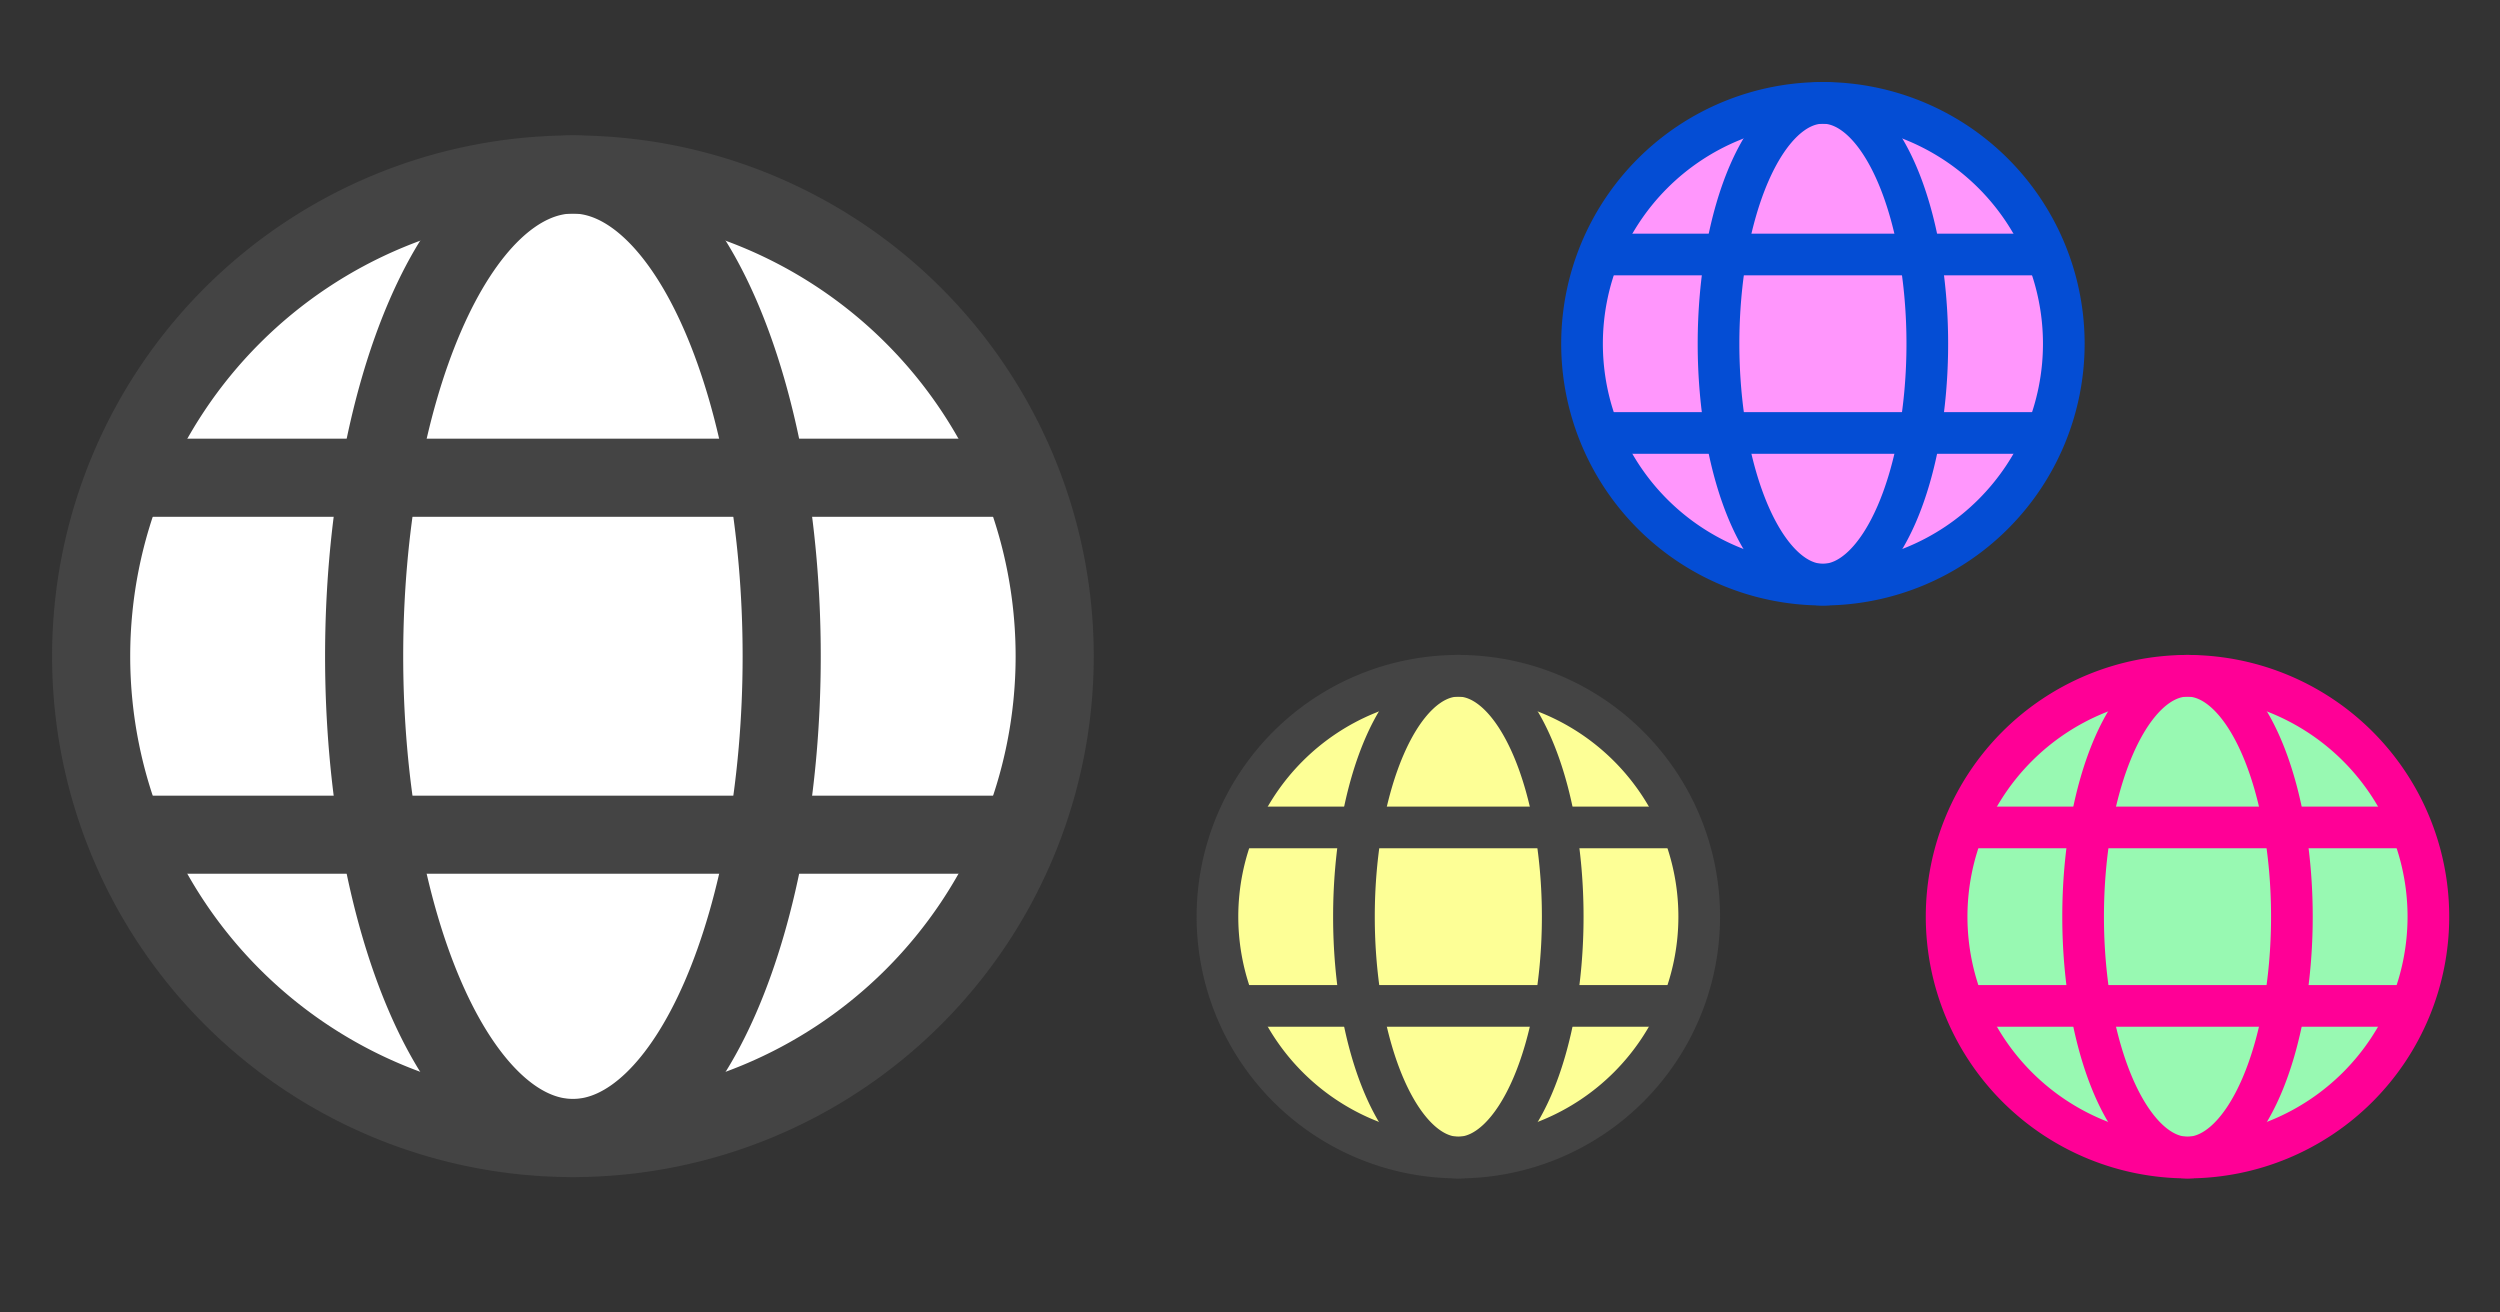
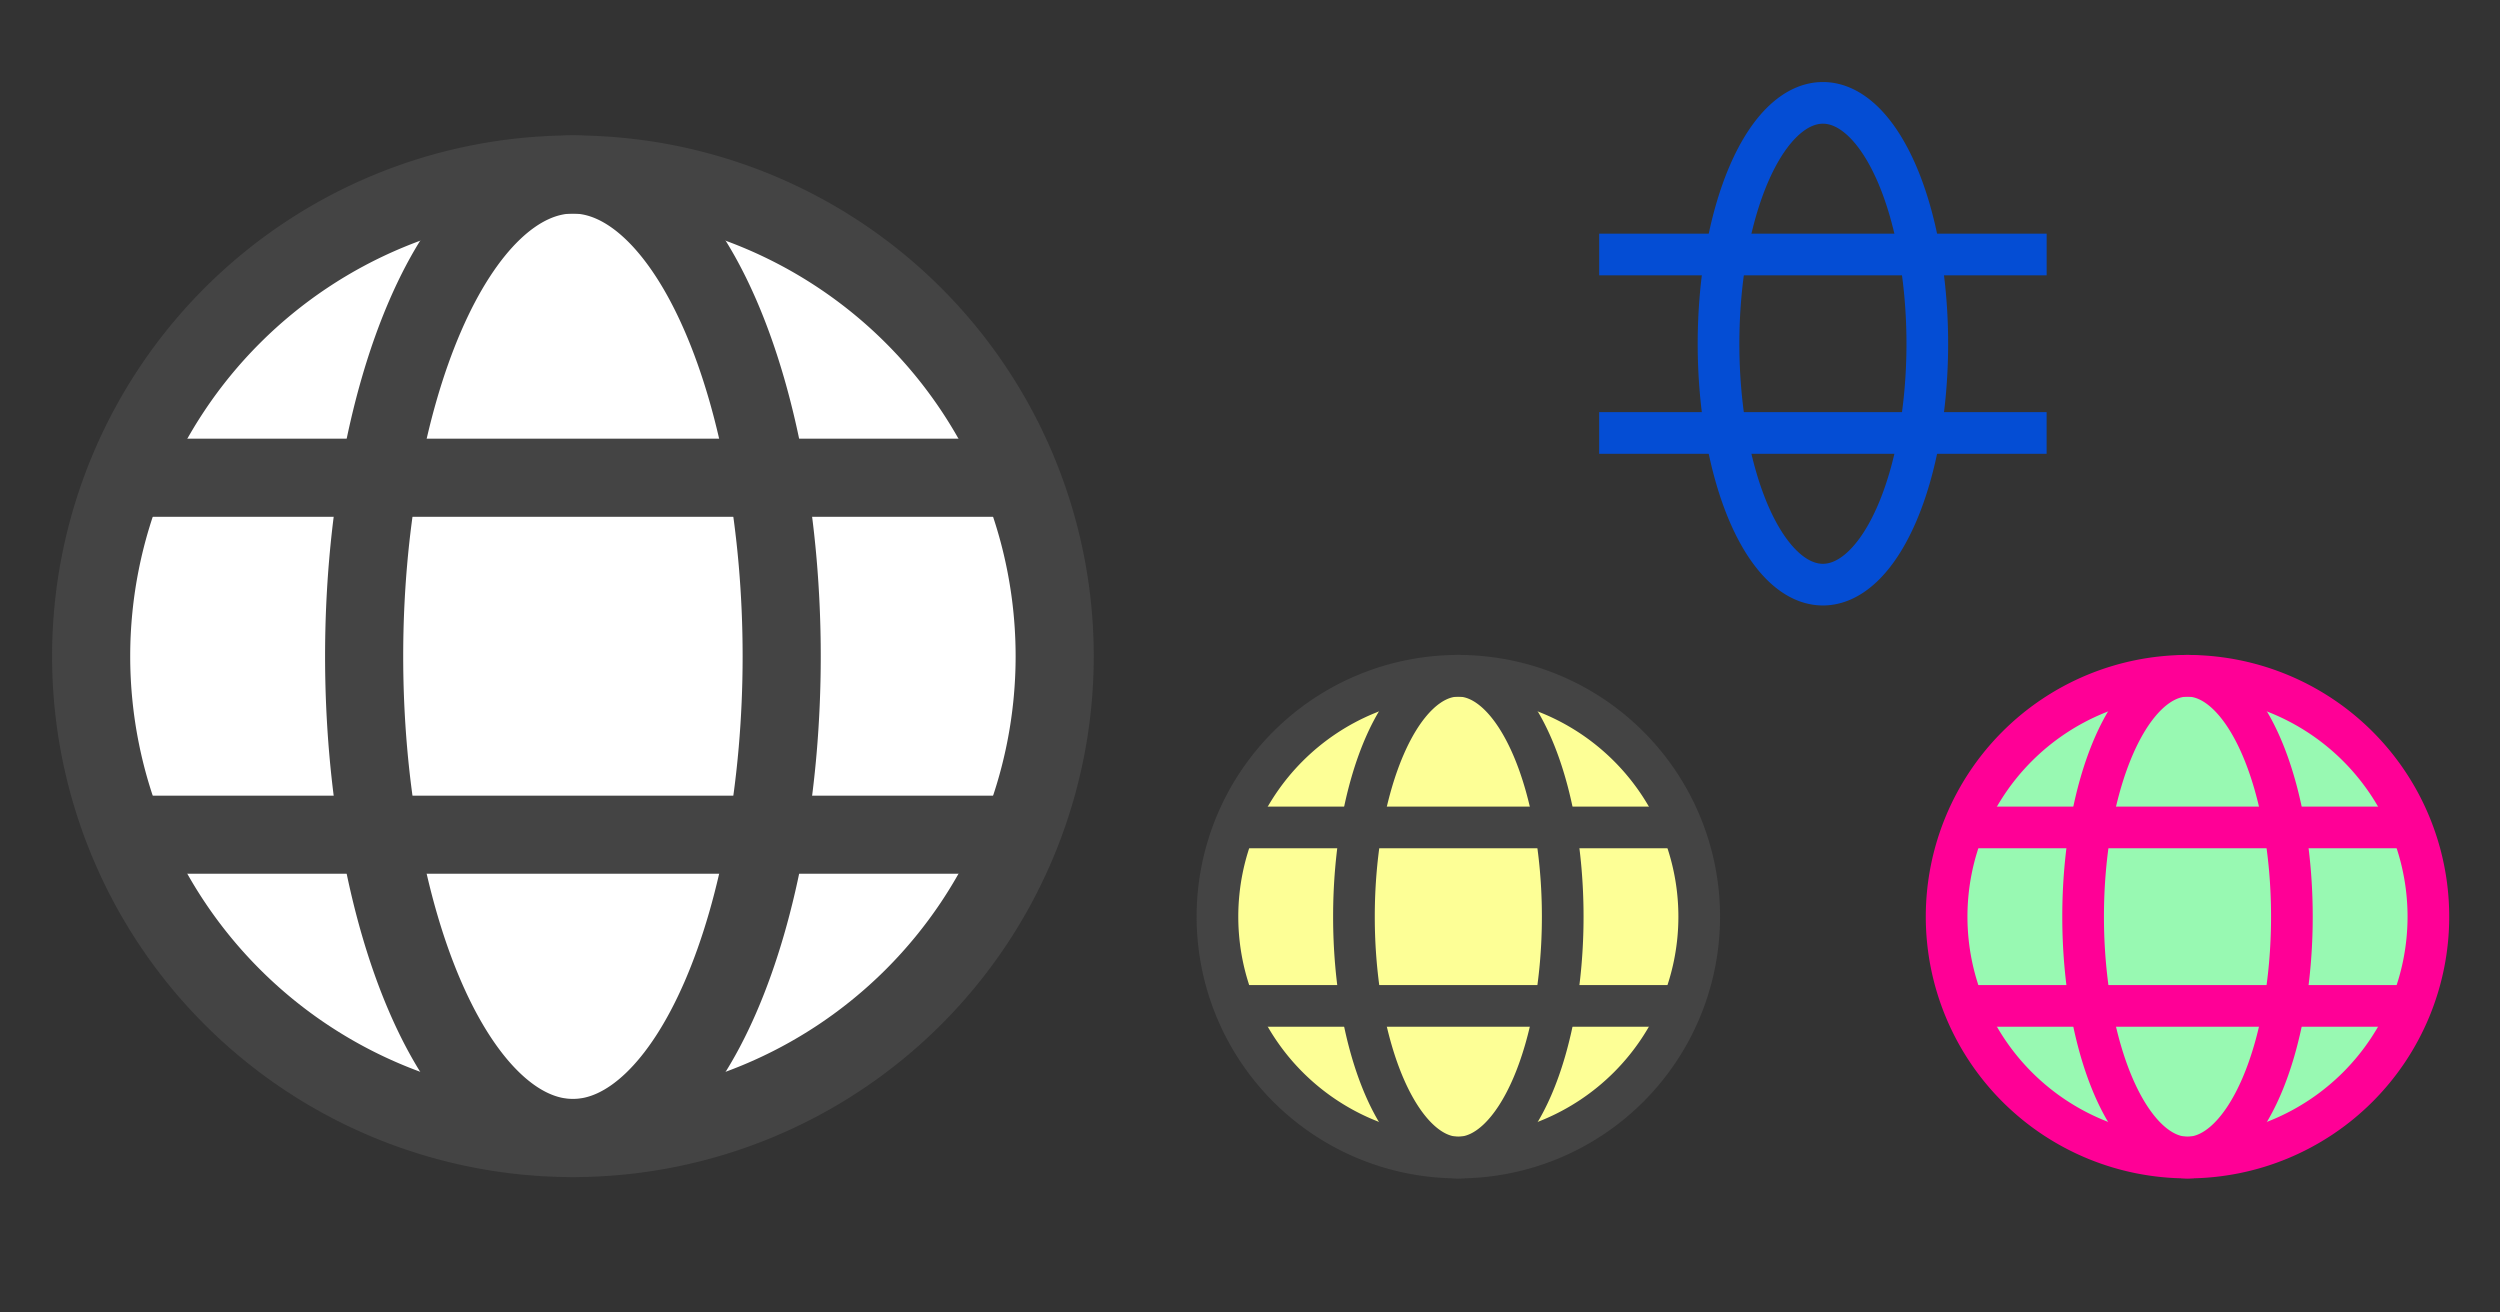
<svg xmlns="http://www.w3.org/2000/svg" id="svg52" version="1.1" style="overflow:visible" viewBox="-240 -126 480 252" height="1008px" width="1920px">
  <rect x="-240" y="-126" width="480" height="252" fill="#333333" stroke="none" />
  <defs id="defs56" />
  <rect id="rect2" fill-opacity="0" fill="rgb(0,0,0)" height="252" width="480" y="-126" x="-240" />
  <svg id="svg14" version="1.1" y="-250" x="-380" viewBox="-250 -250 500 500" height="500" width="500" style="overflow:visible">
    <g style="fill:#ffffff;stroke-linejoin:round" id="g12">
      <path style="fill:#ffffff;fill-opacity:1;stroke:#444444;stroke-width:15;stroke-linecap:butt;stroke-linejoin:round;stroke-opacity:1" id="path4" d="M 92.5,0 A 92.5,92.5 0 0 1 0,92.5 92.5,92.5 0 0 1 -92.5,0 92.5,92.5 0 0 1 0,-92.5 92.5,92.5 0 0 1 92.5,0 Z" />
      <path style="fill:none;stroke:#444444;stroke-width:15;stroke-linecap:butt;stroke-linejoin:round;stroke-opacity:1" id="path6" d="M 40.084,0 A 40.087,92.5 0 0 1 1e-4,92.5 40.087,92.5 0 0 1 -40.084,0 40.087,92.5 0 0 1 1e-4,-92.5 40.087,92.5 0 0 1 40.084,0 Z" />
      <path style="fill:none;stroke:#444444;stroke-width:15;stroke-linecap:butt;stroke-linejoin:round;stroke-opacity:1" id="path8" d="M -85.913,-34.271 H 85.913" />
      <path style="fill:none;stroke:#444444;stroke-width:15;stroke-linecap:butt;stroke-linejoin:round;stroke-opacity:1" id="path10" d="M -85.922,34.262 H 85.905" />
    </g>
  </svg>
  <svg id="svg26" version="1.1" y="-200" x="-210" viewBox="-250 -250 500 500" height="500" width="500" style="overflow:visible">
    <g style="fill:#ffffff;stroke-linejoin:round" id="g24">
      <path style="fill:#fdff96;fill-opacity:1;stroke:#444444;stroke-width:8;stroke-linecap:butt;stroke-linejoin:round;stroke-opacity:1" id="path16" d="M 46.25,0 A 46.25,46.25 0 0 1 0,46.25 46.25,46.25 0 0 1 -46.25,0 46.25,46.25 0 0 1 0,-46.25 46.25,46.25 0 0 1 46.25,0 Z" />
-       <path style="fill:none;stroke:#444444;stroke-width:8;stroke-linecap:butt;stroke-linejoin:round;stroke-opacity:1" id="path18" d="M 20.042,0 A 20.044,46.25 0 0 1 5e-5,46.25 20.044,46.25 0 0 1 -20.042,0 20.044,46.25 0 0 1 5e-5,-46.25 20.044,46.25 0 0 1 20.042,0 Z" />
+       <path style="fill:none;stroke:#444444;stroke-width:8;stroke-linecap:butt;stroke-linejoin:round;stroke-opacity:1" id="path18" d="M 20.042,0 A 20.044,46.25 0 0 1 5e-5,46.25 20.044,46.25 0 0 1 -20.042,0 20.044,46.25 0 0 1 5e-5,-46.25 20.044,46.25 0 0 1 20.042,0 " />
      <path style="fill:none;stroke:#444444;stroke-width:8;stroke-linecap:butt;stroke-linejoin:round;stroke-opacity:1" id="path20" d="M -42.957,-17.136 H 42.957" />
      <path style="fill:none;stroke:#444444;stroke-width:8;stroke-linecap:butt;stroke-linejoin:round;stroke-opacity:1" id="path22" d="M -42.961,17.131 H 42.952" />
    </g>
  </svg>
  <svg id="svg38" version="1.1" y="-310" x="-140" viewBox="-250 -250 500 500" height="500" width="500" style="overflow:visible">
    <g style="fill:#ffffff;stroke-linejoin:round" id="g36">
-       <path style="fill:#ff96fc;fill-opacity:1;stroke:#044dd4;stroke-width:8;stroke-linecap:butt;stroke-linejoin:round;stroke-opacity:1" id="path28" d="M 46.25,0 A 46.25,46.25 0 0 1 0,46.25 46.25,46.25 0 0 1 -46.25,0 46.25,46.25 0 0 1 0,-46.25 46.25,46.25 0 0 1 46.25,0 Z" />
      <path style="fill:none;stroke:#044dd4;stroke-width:8;stroke-linecap:butt;stroke-linejoin:round;stroke-opacity:1" id="path30" d="M 20.042,0 A 20.044,46.25 0 0 1 5e-5,46.25 20.044,46.25 0 0 1 -20.042,0 20.044,46.25 0 0 1 5e-5,-46.25 20.044,46.25 0 0 1 20.042,0 Z" />
      <path style="fill:none;stroke:#044dd4;stroke-width:8;stroke-linecap:butt;stroke-linejoin:round;stroke-opacity:1" id="path32" d="M -42.957,-17.136 H 42.957" />
      <path style="fill:none;stroke:#044dd4;stroke-width:8;stroke-linecap:butt;stroke-linejoin:round;stroke-opacity:1" id="path34" d="M -42.961,17.131 H 42.952" />
    </g>
  </svg>
  <svg id="svg50" version="1.1" y="-200" x="-70" viewBox="-250 -250 500 500" height="500" width="500" style="overflow:visible">
    <g style="fill:#ffffff;stroke-linejoin:round" id="g48">
      <path style="fill:#98f9b2;fill-opacity:1;stroke:#ff0096;stroke-width:8;stroke-linecap:butt;stroke-linejoin:round;stroke-opacity:1" id="path40" d="M 46.25,0 A 46.25,46.25 0 0 1 0,46.25 46.25,46.25 0 0 1 -46.25,0 46.25,46.25 0 0 1 0,-46.25 46.25,46.25 0 0 1 46.25,0 Z" />
      <path style="fill:none;stroke:#ff0096;stroke-width:8;stroke-linecap:butt;stroke-linejoin:round;stroke-opacity:1" id="path42" d="M 20.042,0 A 20.044,46.25 0 0 1 5e-5,46.25 20.044,46.25 0 0 1 -20.042,0 20.044,46.25 0 0 1 5e-5,-46.25 20.044,46.25 0 0 1 20.042,0 Z" />
      <path style="fill:none;stroke:#ff0096;stroke-width:8;stroke-linecap:butt;stroke-linejoin:round;stroke-opacity:1" id="path44" d="M -42.957,-17.136 H 42.957" />
      <path style="fill:none;stroke:#ff0096;stroke-width:8;stroke-linecap:butt;stroke-linejoin:round;stroke-opacity:1" id="path46" d="M -42.961,17.131 H 42.952" />
    </g>
  </svg>
</svg>